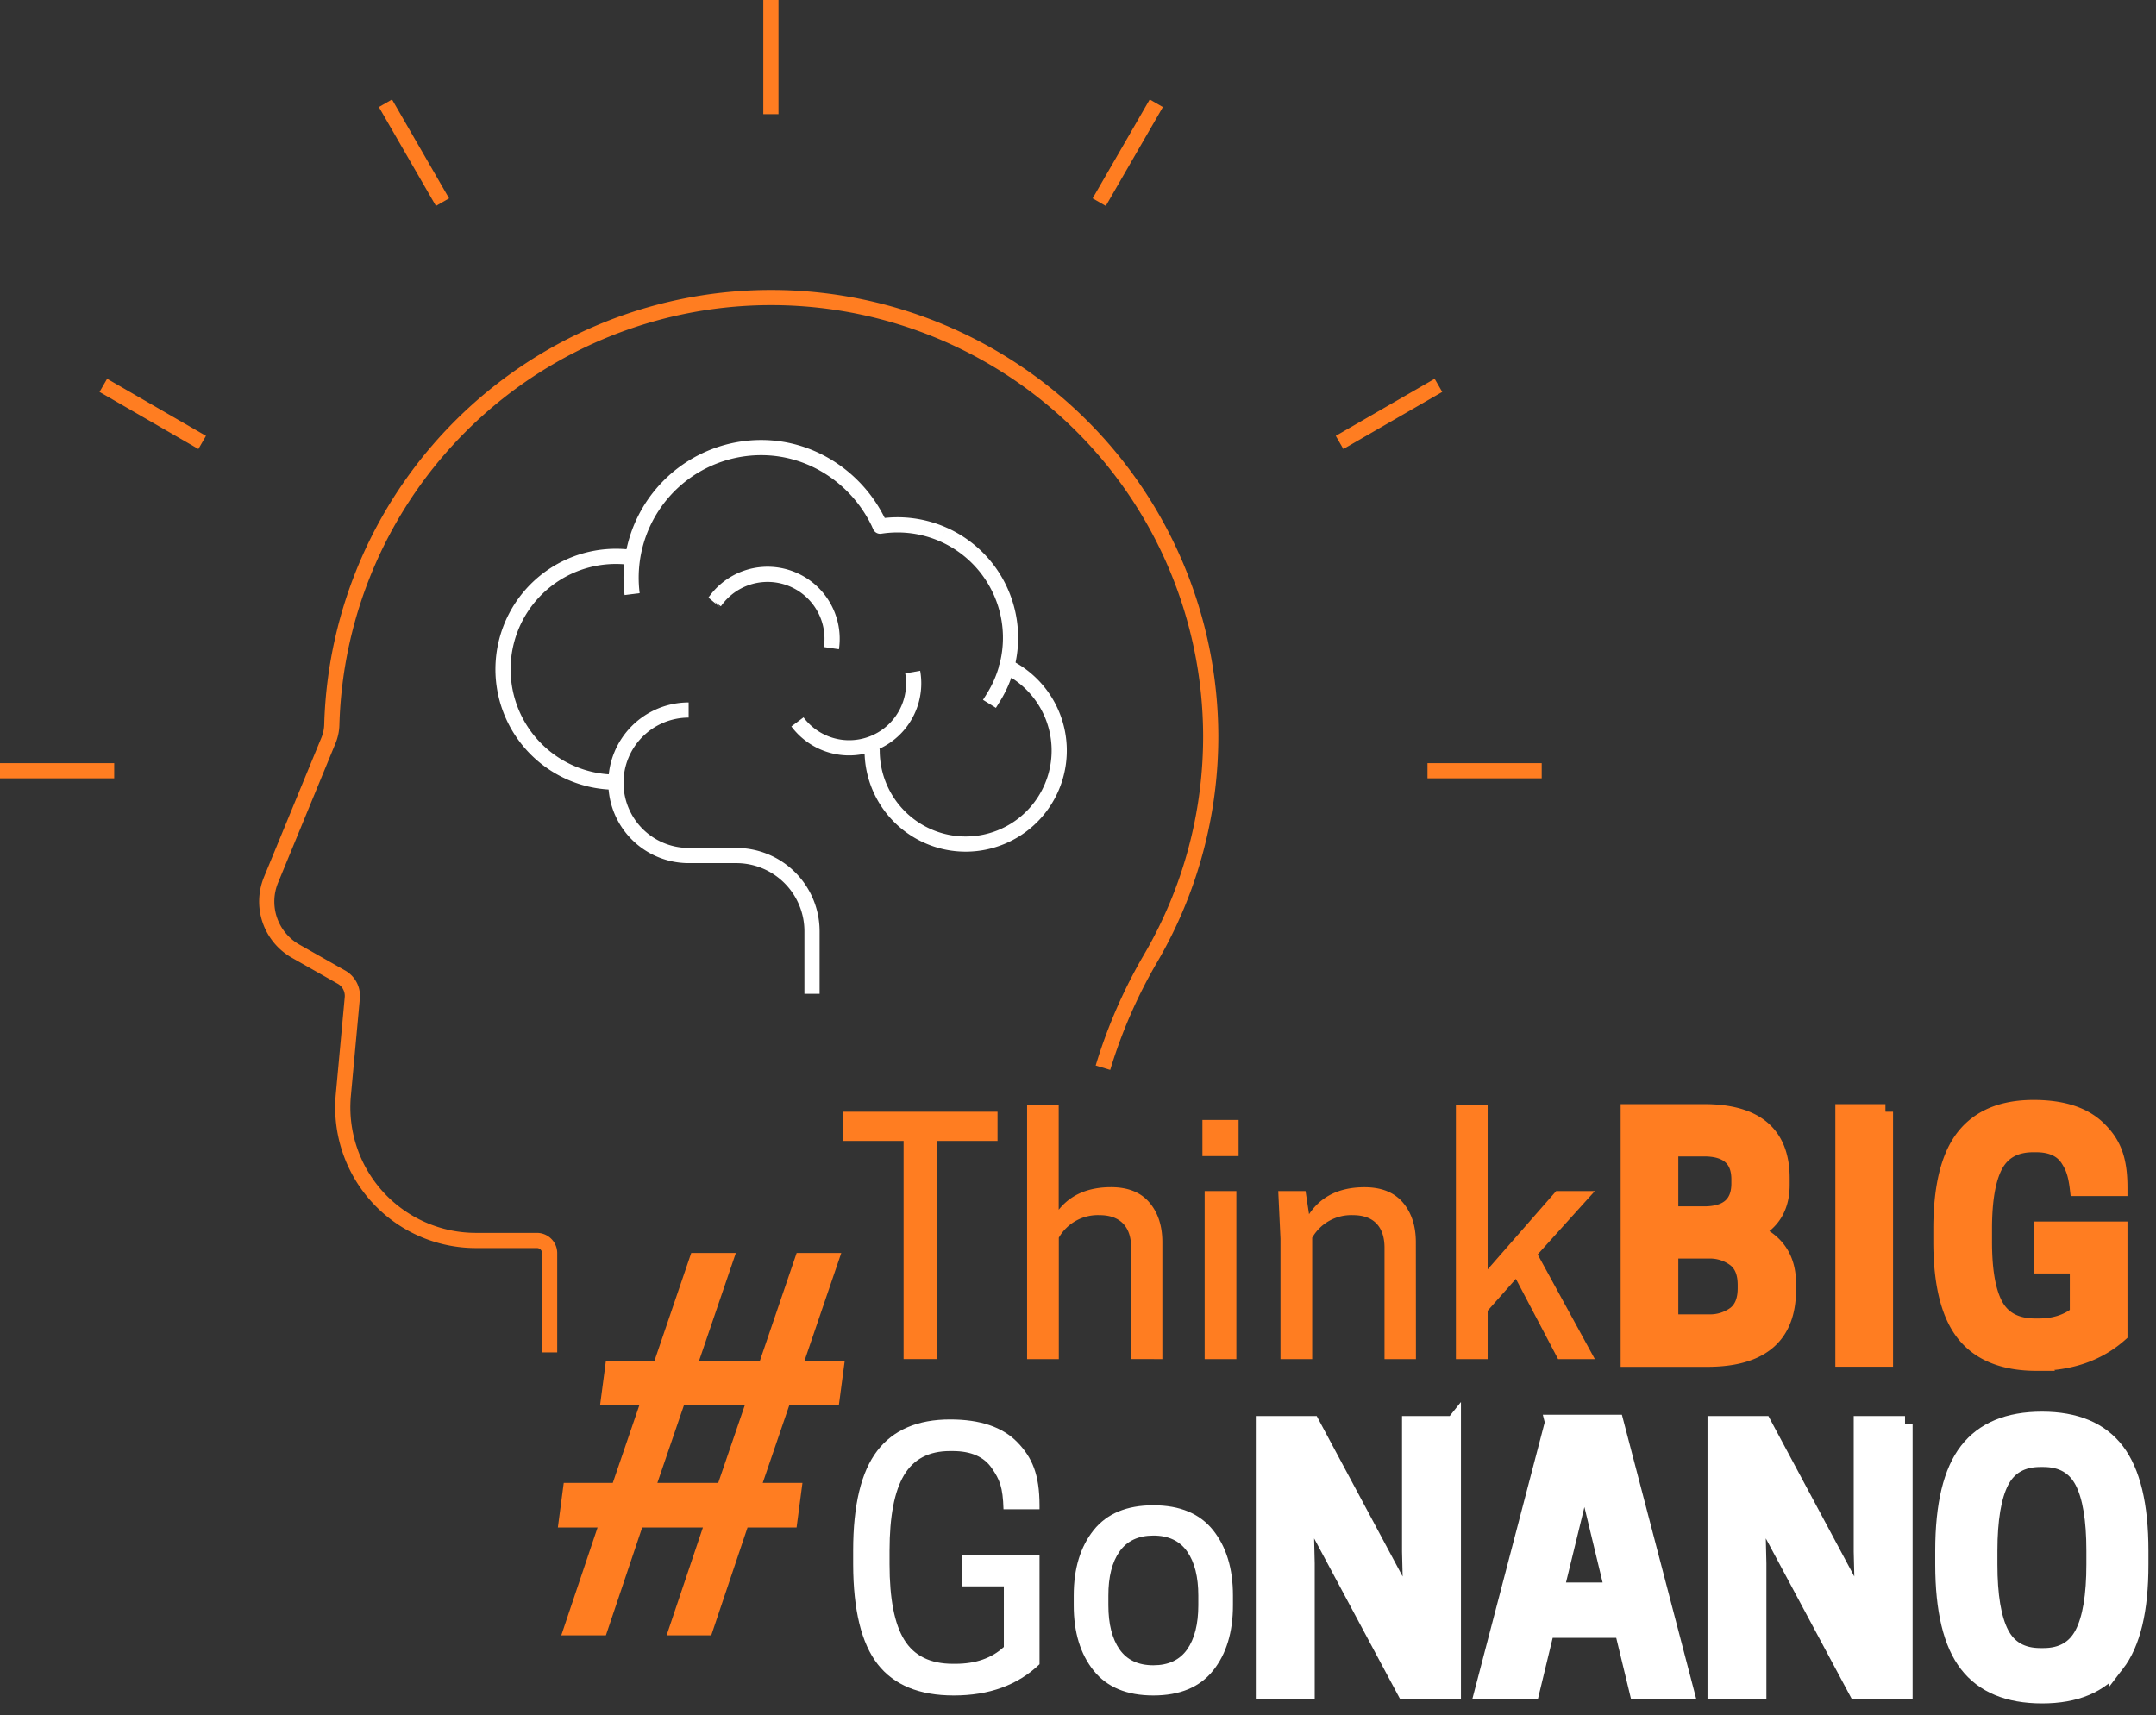
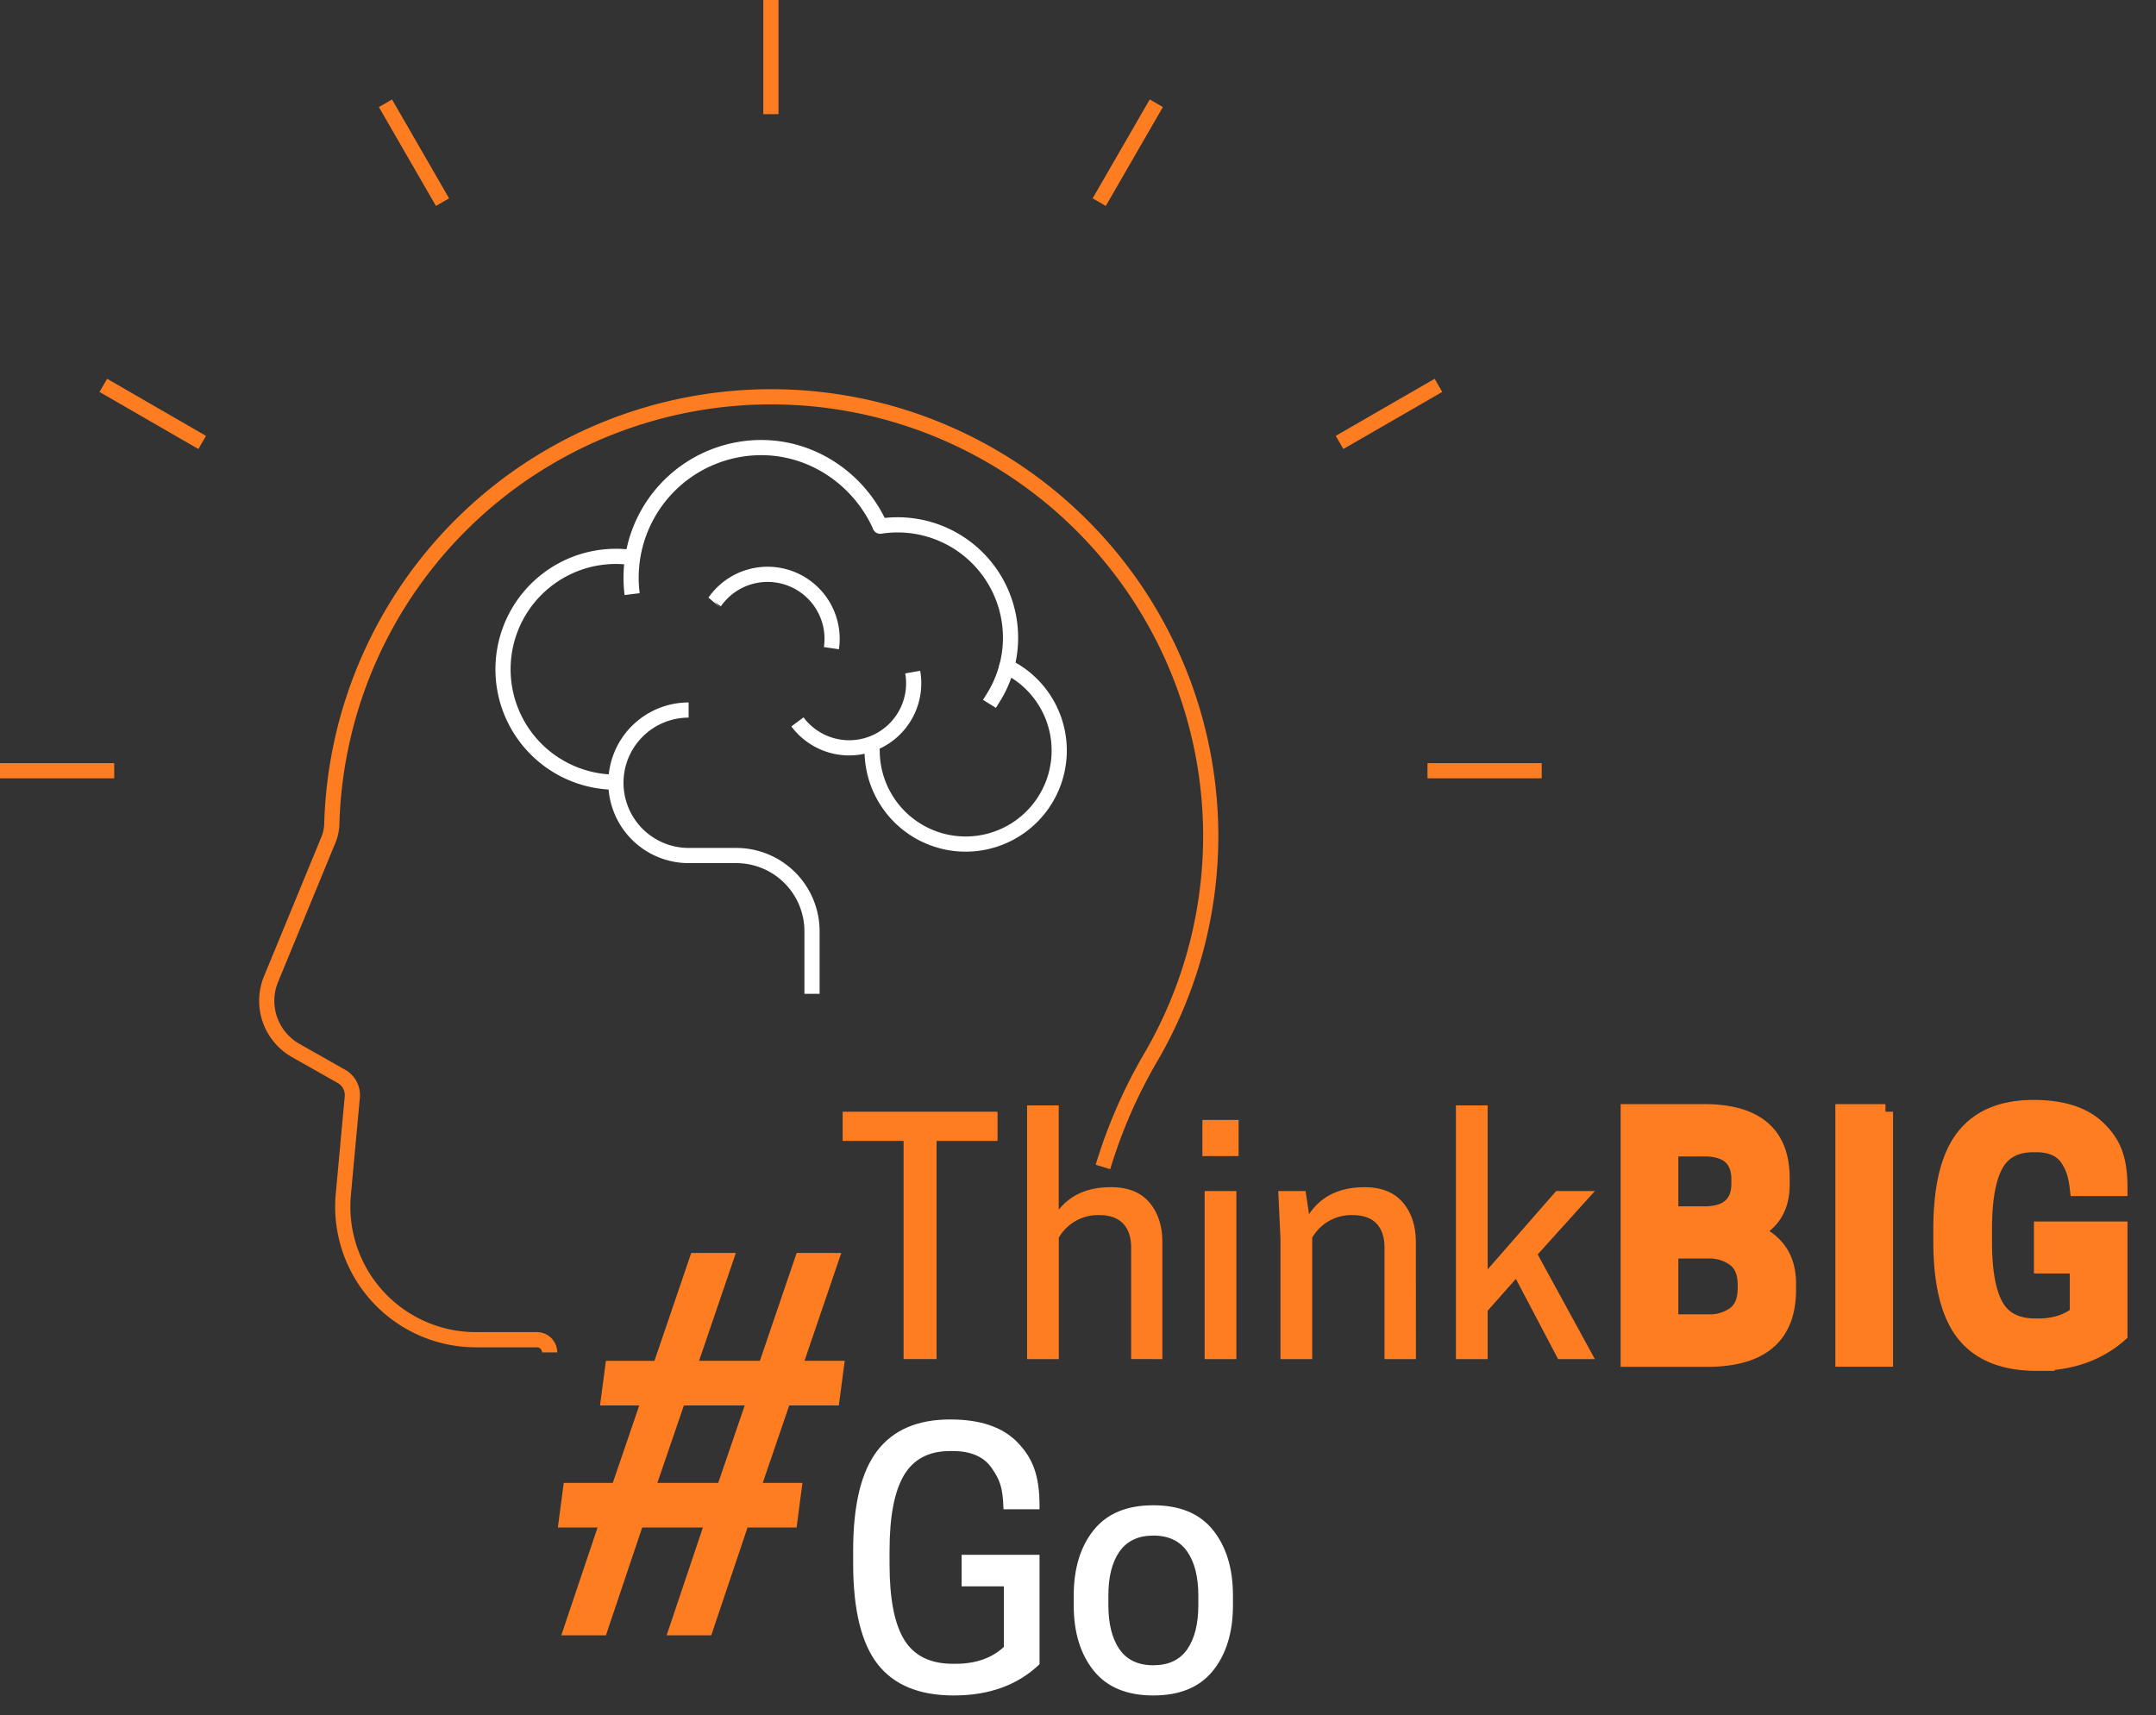
<svg xmlns="http://www.w3.org/2000/svg" width="142" height="113" viewBox="0 0 142 113" fill="none">
  <rect x="0" y="0" width="142" height="113" fill="#333333" stroke="none" />
-   <path d="M50.773 0v7.522m-25.386-.72 3.758 6.514M6.805 25.385l6.512 3.76M0 50.77h7.522m94.019 0h-7.522m.721-25.385-6.513 3.76M76.157 6.802l-3.76 6.514M36.2 89.089V82.55a.835.835 0 0 0-.834-.835h-4.018a8.77 8.77 0 0 1-8.735-9.581l.59-6.402a1.418 1.418 0 0 0-.711-1.362l-3.022-1.713a3.755 3.755 0 0 1-1.621-4.69l3.782-9.183c.14-.337.215-.697.223-1.062a28.95 28.95 0 0 1 57.888.737 28.945 28.945 0 0 1-3.954 14.661 33.512 33.512 0 0 0-3.145 7.214" stroke="#FF7D21" stroke-miterlimit="10" />
+   <path d="M50.773 0v7.522m-25.386-.72 3.758 6.514M6.805 25.385l6.512 3.76M0 50.77h7.522m94.019 0h-7.522m.721-25.385-6.513 3.76M76.157 6.802l-3.76 6.514M36.2 89.089a.835.835 0 0 0-.834-.835h-4.018a8.77 8.77 0 0 1-8.735-9.581l.59-6.402a1.418 1.418 0 0 0-.711-1.362l-3.022-1.713a3.755 3.755 0 0 1-1.621-4.69l3.782-9.183c.14-.337.215-.697.223-1.062a28.95 28.95 0 0 1 57.888.737 28.945 28.945 0 0 1-3.954 14.661 33.512 33.512 0 0 0-3.145 7.214" stroke="#FF7D21" stroke-miterlimit="10" />
  <path d="M41.634 39.137a8.576 8.576 0 0 1 8.5-9.653c3.495 0 6.504 2.178 7.838 5.178" stroke="#fff" stroke-miterlimit="10" />
  <path d="M57.904 34.168a.5.5 0 1 0 .153.988l-.153-.988Zm7.104 11.51-.265.425.85.528.264-.424-.85-.529Zm-6.95-10.522a6.936 6.936 0 0 1 3.869.512l.404-.915a7.937 7.937 0 0 0-4.427-.585l.153.988Zm3.869.512a6.937 6.937 0 0 1 2.98 2.52l.835-.552a7.937 7.937 0 0 0-3.41-2.883l-.405.915Zm2.98 2.52a6.936 6.936 0 0 1 1.149 3.73l1-.013c-.02-1.52-.477-3-1.314-4.269l-.835.552Zm1.149 3.73a6.936 6.936 0 0 1-1.048 3.76l.849.529a7.936 7.936 0 0 0 1.199-4.302l-1 .013Z" fill="#fff" />
  <path d="M40.56 51.525a7.437 7.437 0 1 1 .996-14.808" stroke="#fff" stroke-miterlimit="10" />
  <path d="M66.308 43.907a6.161 6.161 0 1 1-8.867 5.542" stroke="#fff" stroke-miterlimit="10" stroke-linecap="round" />
  <path d="M60.113 44.273a4.25 4.25 0 0 1-7.591 3.282m-5.452-7.902a4.249 4.249 0 0 1 7.69 3.045m-9.404 4.075a4.794 4.794 0 0 0-4.79 4.792 4.793 4.793 0 0 0 4.792 4.793h3.134a4.99 4.99 0 0 1 4.989 4.99v4.12" stroke="#fff" stroke-miterlimit="10" />
  <path d="m48.465 82.538-2.423 7.105h4.006l2.422-7.105h2.939l-2.423 7.105h2.65l-.389 2.941H51.98l-1.744 5.1h2.615l-.386 2.938h-3.23l-2.39 7.106h-2.94l2.391-7.106h-3.999l-2.39 7.106h-2.939l2.39-7.106h-2.615l.387-2.938h3.23l1.744-5.1H39.52l.387-2.94h3.198l2.422-7.106h2.939Zm-3.423 10.046-1.745 5.1h4.008l1.744-5.1h-4.007Zm16.643-17.427V89.53h-2.173V75.157H55.5v-1.923h10.2v1.923h-4.015Zm8.044-2.34v6.874c.794-.992 1.944-1.487 3.448-1.487 1.114 0 1.956.337 2.529 1.013.572.676.855 1.557.85 2.643v7.67H74.5v-7.332c0-.697-.176-1.23-.533-1.598-.357-.367-.874-.554-1.556-.554a2.96 2.96 0 0 0-2.675 1.487v7.998h-2.089V72.817h2.08Zm11.848.96v2.382h-2.382v-2.382h2.382Zm-2.235 15.754V78.458h2.089v11.073h-2.09Zm13.916-.001h-2.07v-7.332c0-.697-.177-1.23-.53-1.598-.355-.368-.874-.553-1.558-.554a2.963 2.963 0 0 0-2.675 1.487v7.998h-2.089v-7.938l-.147-3.135h1.798l.23 1.526c.794-1.185 2.013-1.778 3.656-1.776 1.114 0 1.956.338 2.529 1.013.572.676.855 1.557.85 2.644l.006 7.666Zm2.632 0V72.818h2.091V83.62l4.514-5.162h2.549l-3.769 4.178 3.767 6.895h-2.422l-2.78-5.287-1.859 2.1v3.187h-2.09Z" fill="#FF7D21" />
  <path d="M107.24 73.233h4.994c3.428 0 5.141 1.463 5.139 4.388v.425c0 1.45-.605 2.48-1.816 3.092 1.488.641 2.234 1.775 2.235 3.4v.424c0 3.051-1.783 4.577-5.35 4.577h-5.202V73.233Zm4.994 2.446h-2.195v4.29h2.195c1.531 0 2.297-.669 2.299-2.006v-.272c0-1.343-.767-2.013-2.299-2.012Zm.312 6.727h-2.507v4.675h2.507a2.764 2.764 0 0 0 1.715-.523c.459-.348.688-.915.688-1.7v-.214c0-.782-.229-1.349-.688-1.7a2.73 2.73 0 0 0-1.715-.538Zm11.635-9.173v16.298h-2.8V73.233h2.8Zm9.968 16.572c-2.159 0-3.75-.634-4.775-1.902-1.024-1.268-1.537-3.302-1.54-6.102v-.835c0-2.79.503-4.822 1.509-6.096 1.005-1.275 2.538-1.913 4.598-1.913 1.894 0 3.314.46 4.262 1.38.948.92 1.419 1.929 1.419 3.88v.073h-2.798c-.125-1.062-.338-1.487-.616-1.927-.412-.638-1.113-.959-2.102-.96h-.187c-1.17 0-1.999.449-2.488 1.347-.488.898-.732 2.302-.731 4.211v.835c0 1.923.251 3.33.753 4.222.501.893 1.372 1.338 2.613 1.337h.187c1.045 0 1.902-.272 2.571-.816v-3.151h-2.363v-2.422h5.161v6.937c-1.433 1.266-3.258 1.9-5.473 1.902Z" fill="#FF7D21" stroke="#FF7D21" stroke-miterlimit="10" />
  <path d="M62.816 111.688c-2.266 0-3.935-.685-5.008-2.057-1.072-1.371-1.61-3.566-1.617-6.586v-.903c0-3 .528-5.188 1.583-6.568 1.056-1.38 2.66-2.07 4.815-2.068 1.975 0 3.448.501 4.42 1.503.97 1.002 1.457 2.112 1.457 4.175v.24h-2.373c-.043-1.487-.255-1.955-.77-2.707-.513-.752-1.37-1.13-2.574-1.13h-.181c-1.388 0-2.398.53-3.03 1.593-.632 1.063-.948 2.716-.95 4.962v.903c0 2.276.325 3.938.973 4.984.65 1.047 1.712 1.571 3.188 1.573h.18c1.326 0 2.388-.37 3.187-1.109V104.5h-2.781v-2.078h5.131v7.209c-1.432 1.373-3.315 2.059-5.65 2.057Zm17.08-1.638c-.874 1.092-2.185 1.638-3.933 1.638-1.748 0-3.06-.546-3.933-1.638-.876-1.092-1.313-2.528-1.311-4.307v-.637c0-1.778.437-3.214 1.31-4.307.875-1.094 2.186-1.64 3.934-1.639 1.75 0 3.06.547 3.933 1.639.872 1.092 1.31 2.527 1.31 4.307v.637c0 1.779-.436 3.215-1.31 4.307Zm-6.162-1.402c.489.701 1.23 1.051 2.227 1.051.996 0 1.738-.348 2.229-1.045.488-.7.733-1.668.735-2.905v-.637c0-1.237-.245-2.206-.735-2.907-.49-.701-1.233-1.051-2.227-1.049-.992 0-1.734.349-2.227 1.049-.493.7-.738 1.669-.735 2.907v.637c0 1.229.245 2.197.735 2.905l-.002-.006Z" fill="#fff" />
-   <path d="M95.722 93.78v17.636H92.51l-6.508-12.162.089 3.731v8.431h-2.88V93.78h3.212l6.51 12.161-.091-3.73v-8.43h2.879Zm6.533-.085h4.182l4.634 17.721h-3.255l-.973-4.024h-4.972l-.973 4.024h-3.277l4.634-17.72Zm2.102 3.46-1.853 7.594h3.684l-1.831-7.594Zm21.113-3.375v17.636h-3.209l-6.51-12.162.089 3.731v8.431h-2.879V93.78h3.211l6.51 12.161-.091-3.73v-8.43h2.879Zm13.948 15.864c-1.054 1.38-2.696 2.069-4.927 2.068-2.231-.002-3.877-.687-4.938-2.057-1.063-1.371-1.594-3.572-1.594-6.602v-.903c0-3.03.531-5.23 1.594-6.602 1.062-1.37 2.708-2.056 4.938-2.056 2.231 0 3.873.69 4.927 2.069 1.054 1.38 1.582 3.575 1.583 6.587v.903c.006 3.017-.522 5.215-1.583 6.593Zm-5.04-.578h.212c1.205 0 2.059-.489 2.565-1.468.506-.979.759-2.494.759-4.545v-.903c0-2.051-.253-3.565-.759-4.543-.506-.977-1.36-1.467-2.565-1.47h-.212c-1.207 0-2.062.49-2.565 1.47-.502.98-.755 2.495-.758 4.543v.903c0 2.051.253 3.566.758 4.545.506.979 1.361 1.468 2.565 1.468Z" fill="#fff" stroke="#fff" stroke-miterlimit="10" />
</svg>